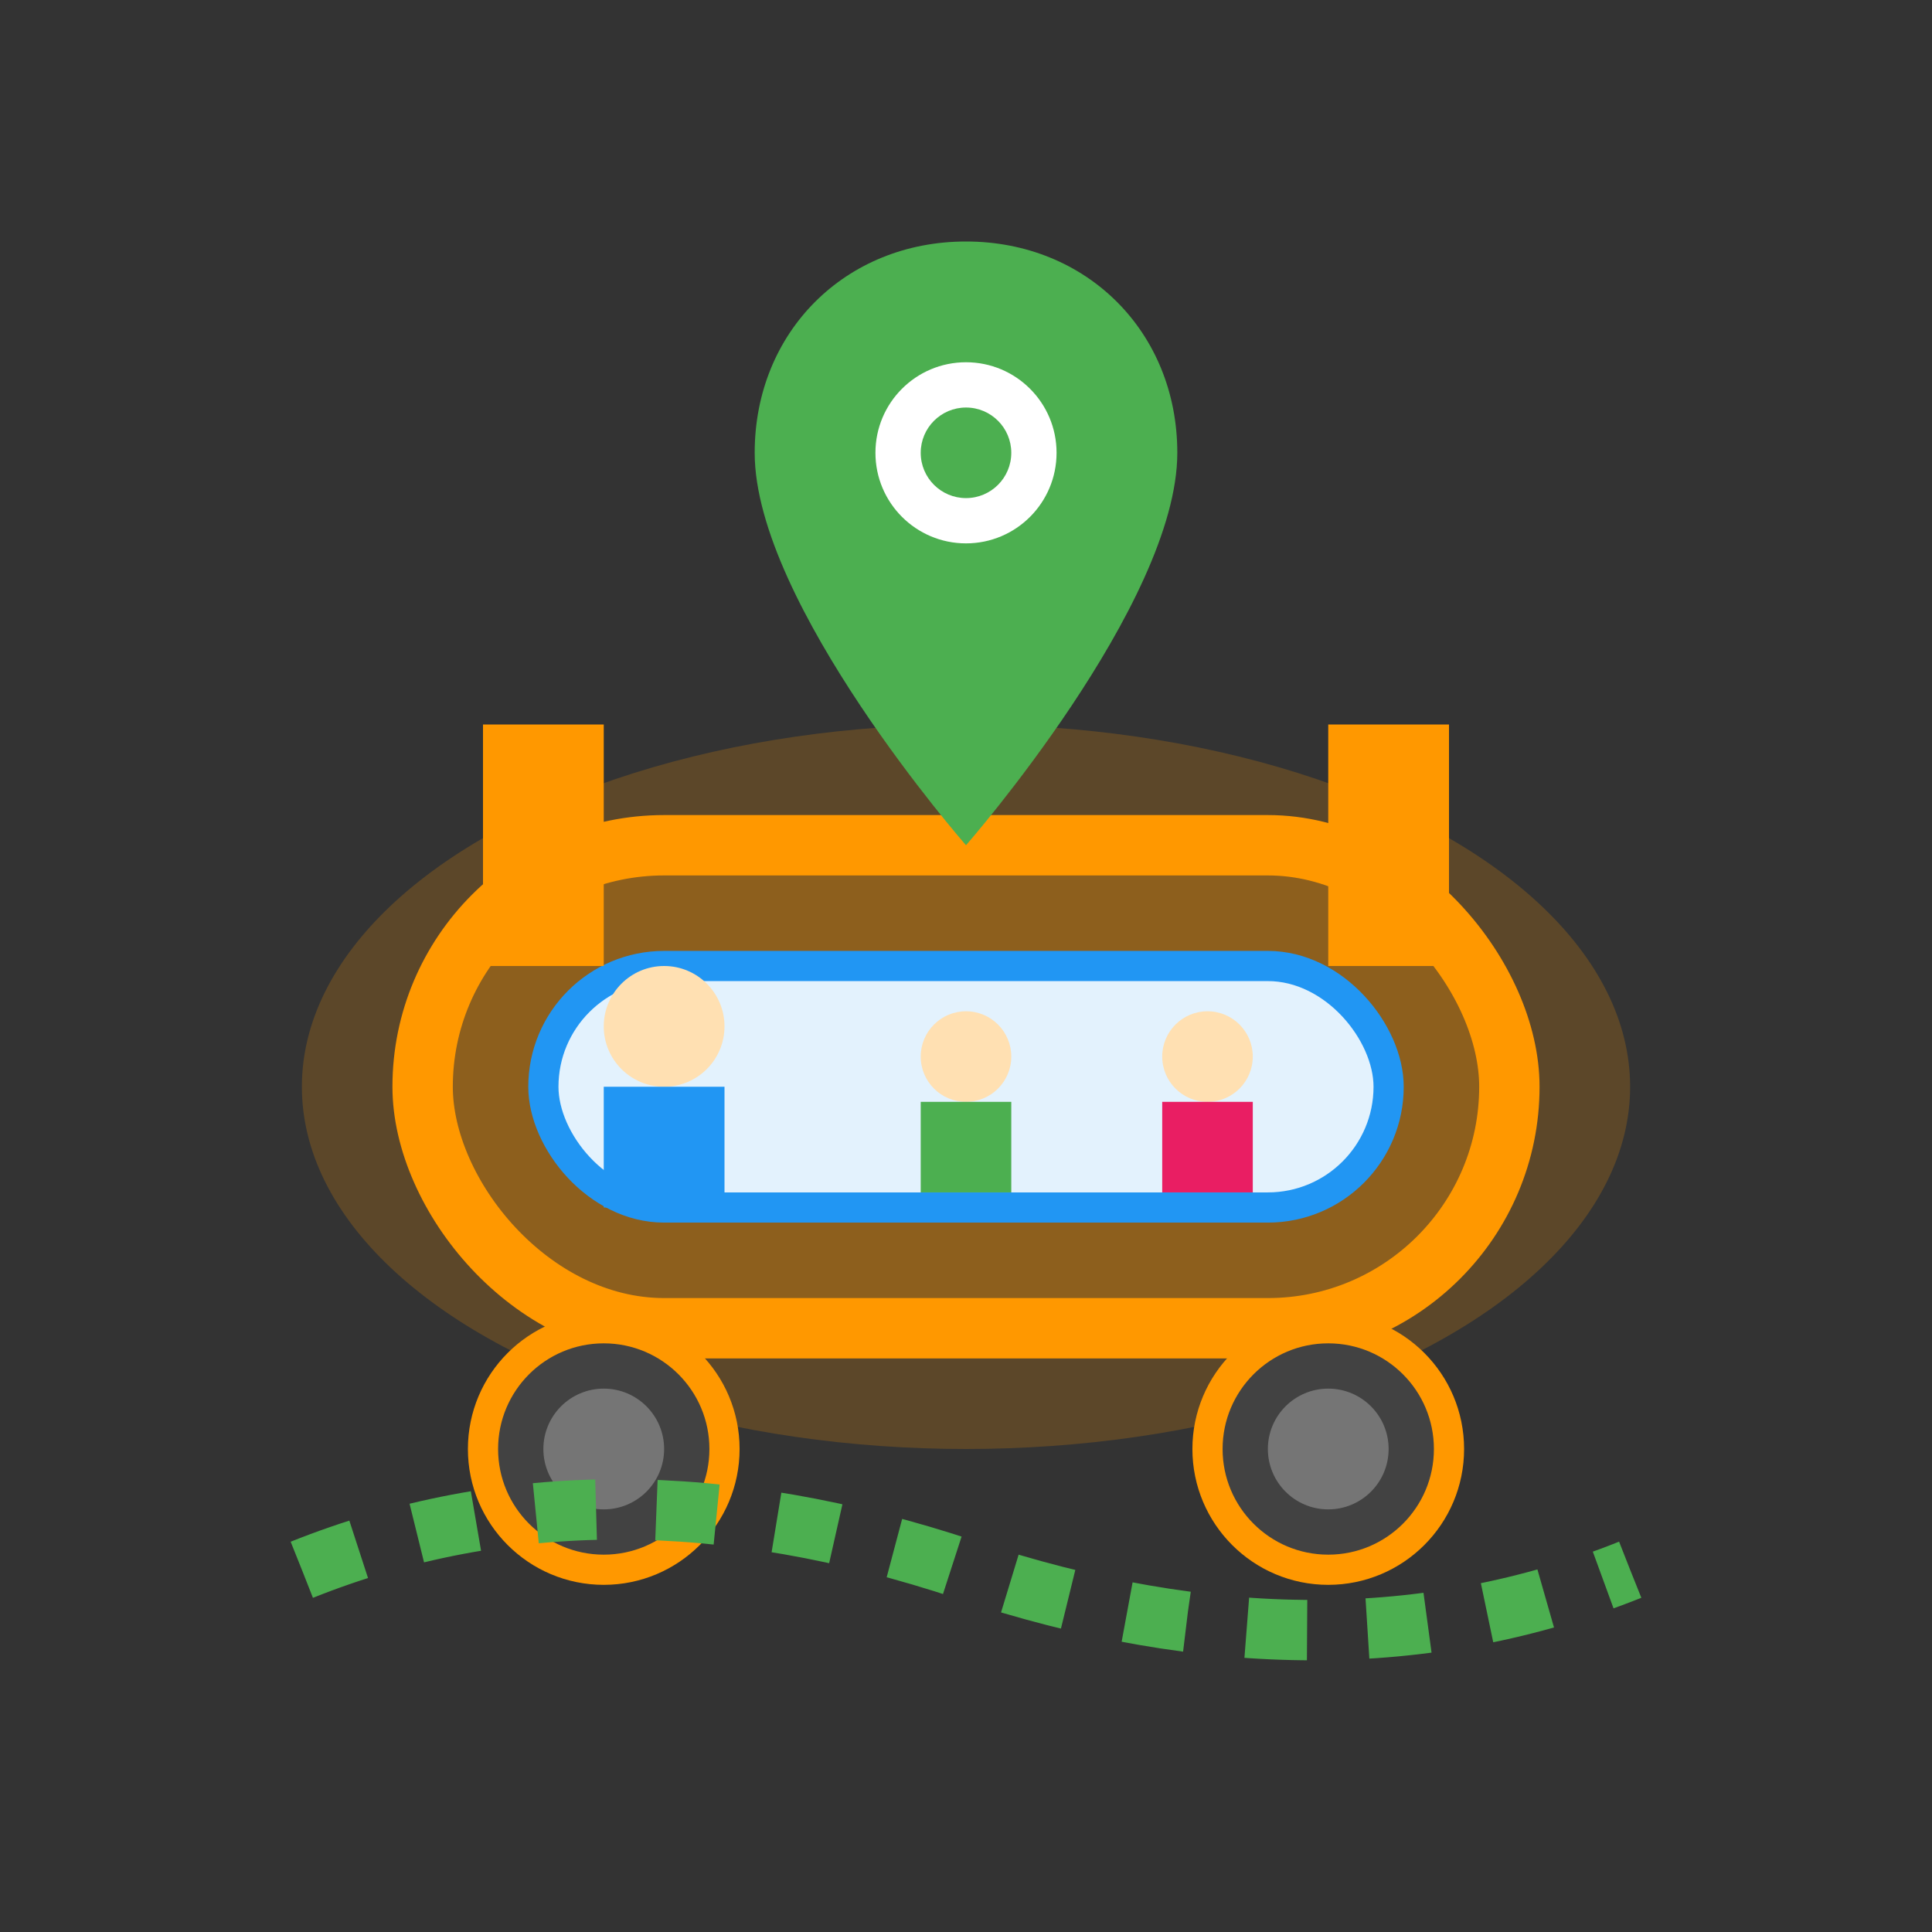
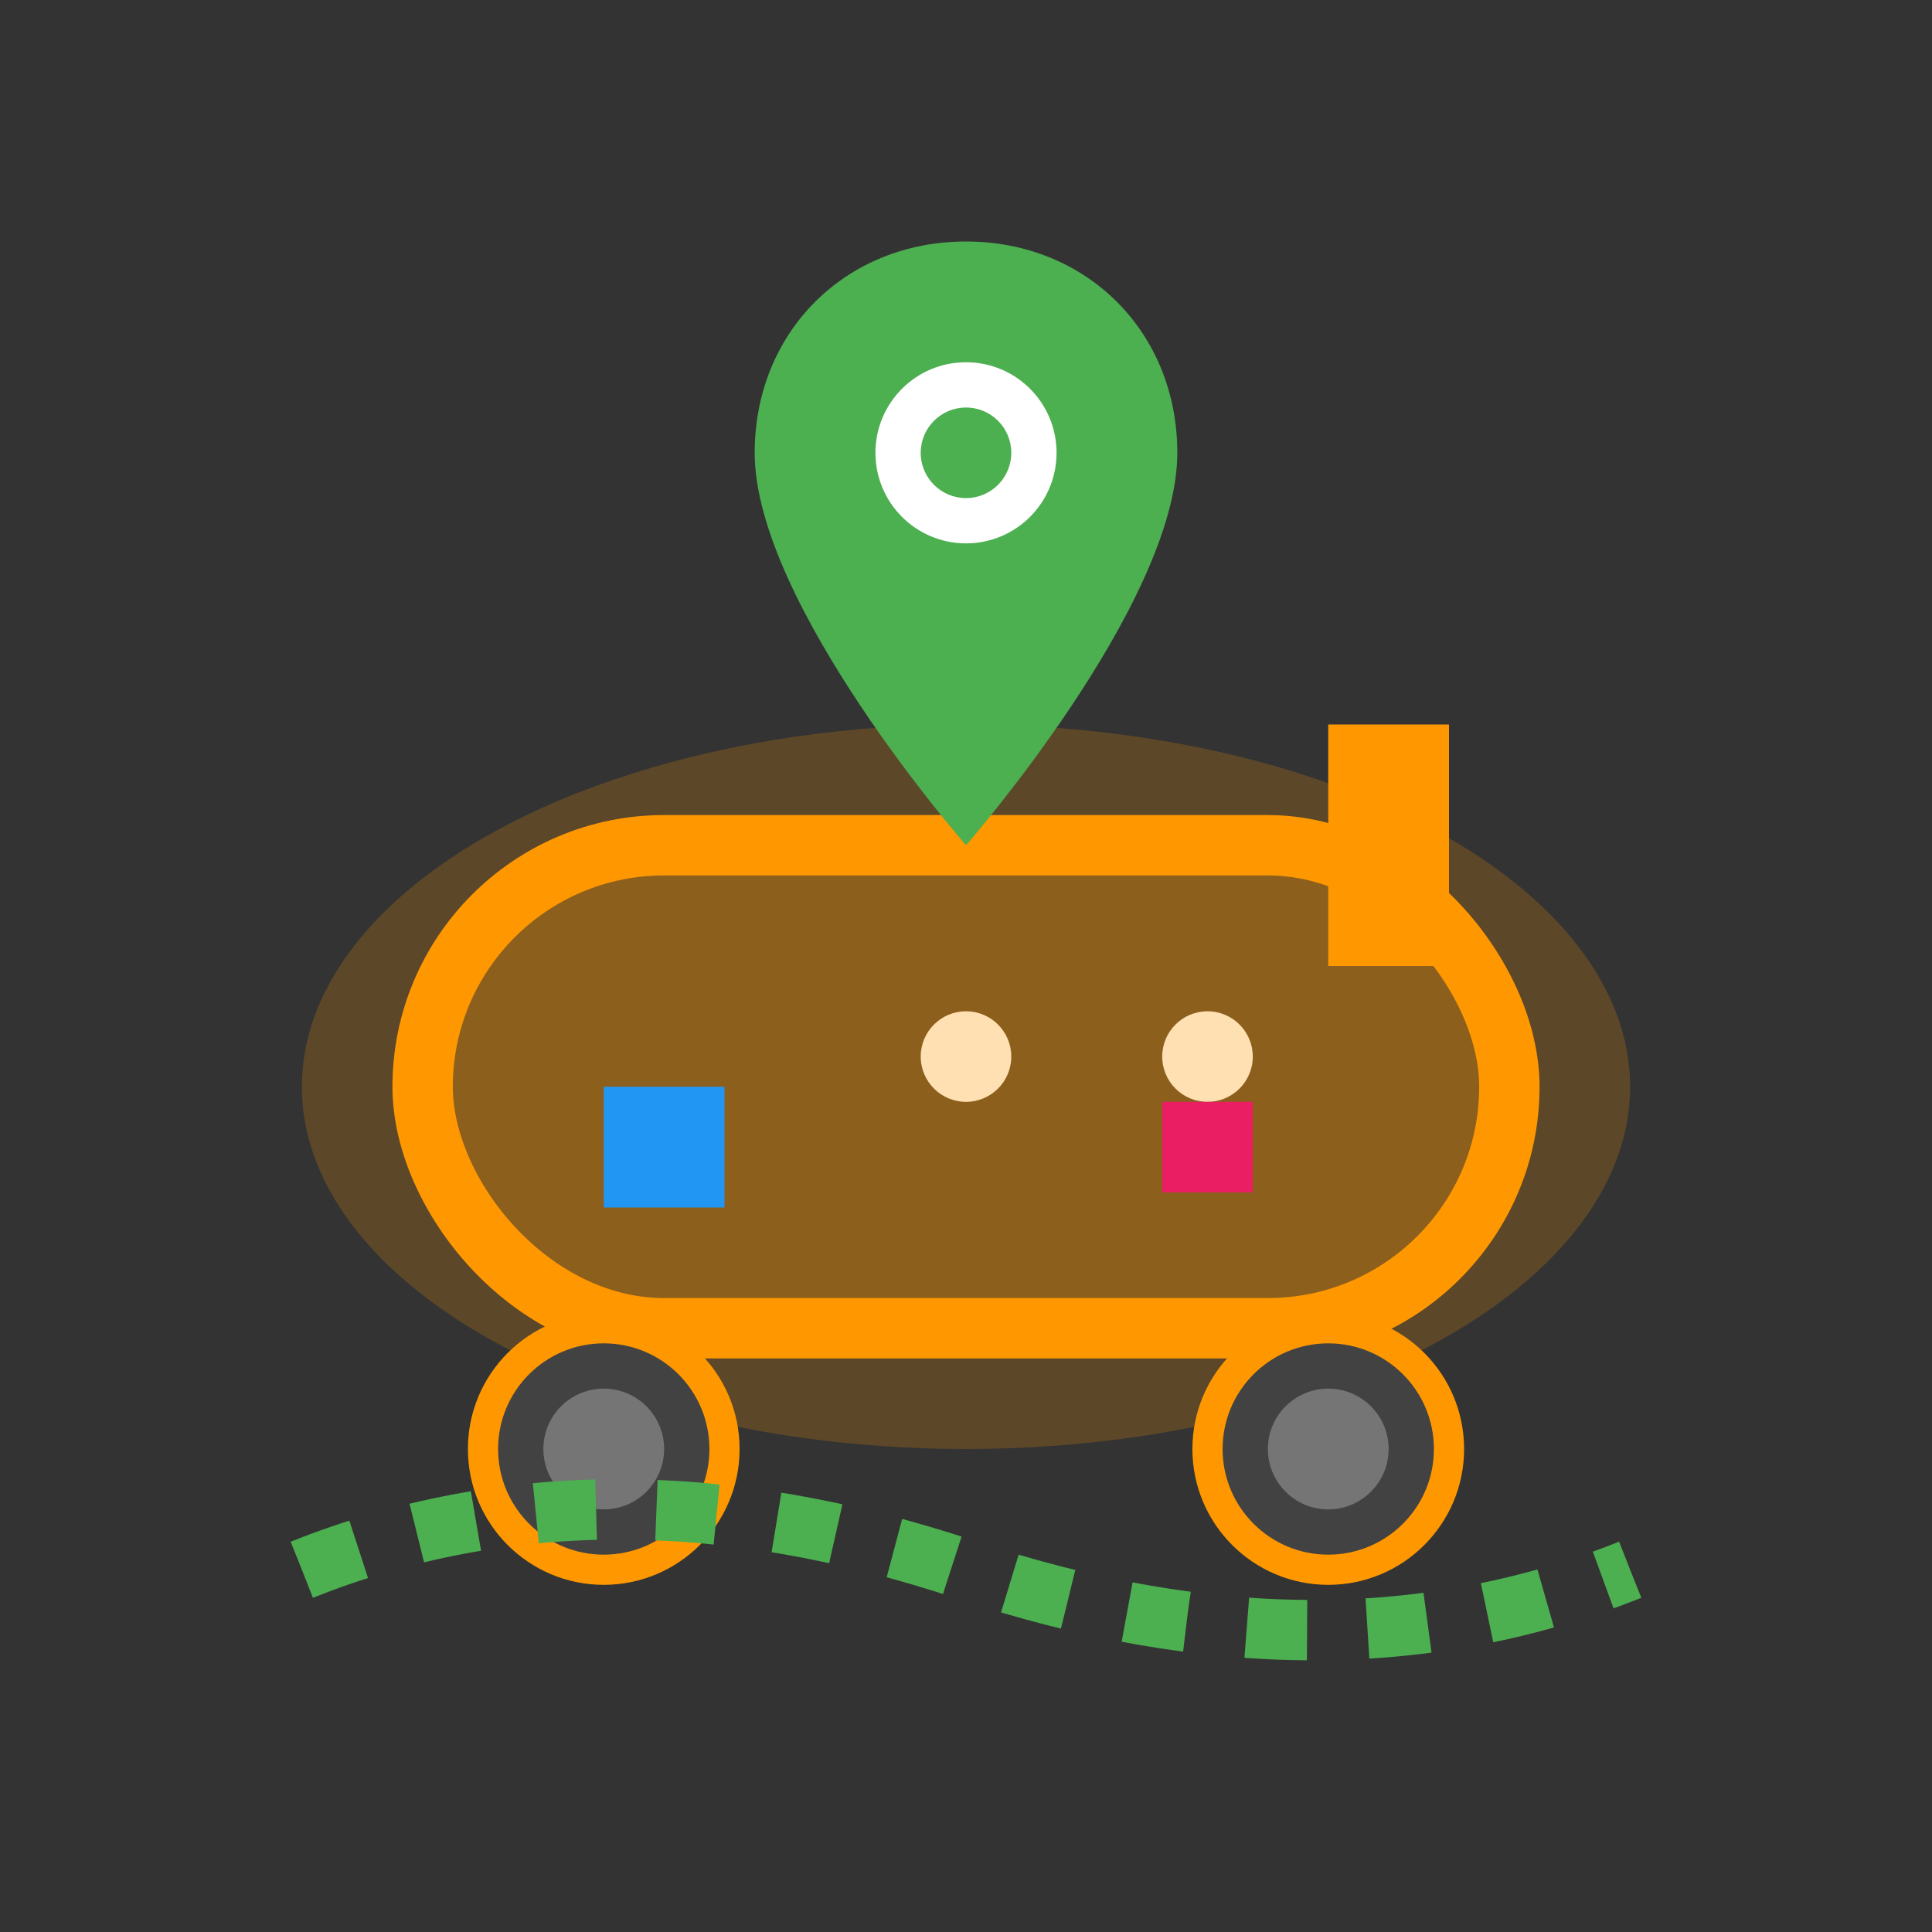
<svg xmlns="http://www.w3.org/2000/svg" viewBox="0 0 64 64">
  <rect x="0" y="0" width="64" height="64" fill="#333333" stroke="none" />
  <ellipse cx="32" cy="36" rx="22" ry="12" fill="#FF9800" fill-opacity="0.2" />
  <rect x="14" y="28" width="36" height="16" rx="8" fill="#FF9800" fill-opacity="0.3" stroke="#FF9800" stroke-width="2" />
-   <rect x="18" y="32" width="28" height="8" rx="4" fill="#E3F2FD" stroke="#2196F3" stroke-width="1" />
-   <circle cx="22" cy="34" r="2" fill="#FFE0B2" />
  <rect x="20" y="36" width="4" height="4" fill="#2196F3" />
  <circle cx="32" cy="35" r="1.5" fill="#FFE0B2" />
-   <rect x="30.5" y="36.5" width="3" height="3" fill="#4CAF50" />
  <circle cx="40" cy="35" r="1.5" fill="#FFE0B2" />
  <rect x="38.5" y="36.5" width="3" height="3" fill="#E91E63" />
  <circle cx="20" cy="48" r="4" fill="#424242" stroke="#FF9800" stroke-width="1" />
  <circle cx="44" cy="48" r="4" fill="#424242" stroke="#FF9800" stroke-width="1" />
  <circle cx="20" cy="48" r="2" fill="#757575" />
  <circle cx="44" cy="48" r="2" fill="#757575" />
-   <rect x="16" y="24" width="4" height="8" fill="#FF9800" />
  <rect x="44" y="24" width="4" height="8" fill="#FF9800" />
  <path d="M32 8 C28 8, 25 11, 25 15 C25 20, 32 28, 32 28 C32 28, 39 20, 39 15 C39 11, 36 8, 32 8 Z" fill="#4CAF50" />
  <circle cx="32" cy="15" r="3" fill="#fff" />
  <circle cx="32" cy="15" r="1.5" fill="#4CAF50" />
  <path d="M10 52 Q20 48 32 52 Q44 56 54 52" stroke="#4CAF50" stroke-width="2" fill="none" stroke-dasharray="2,2" />
</svg>